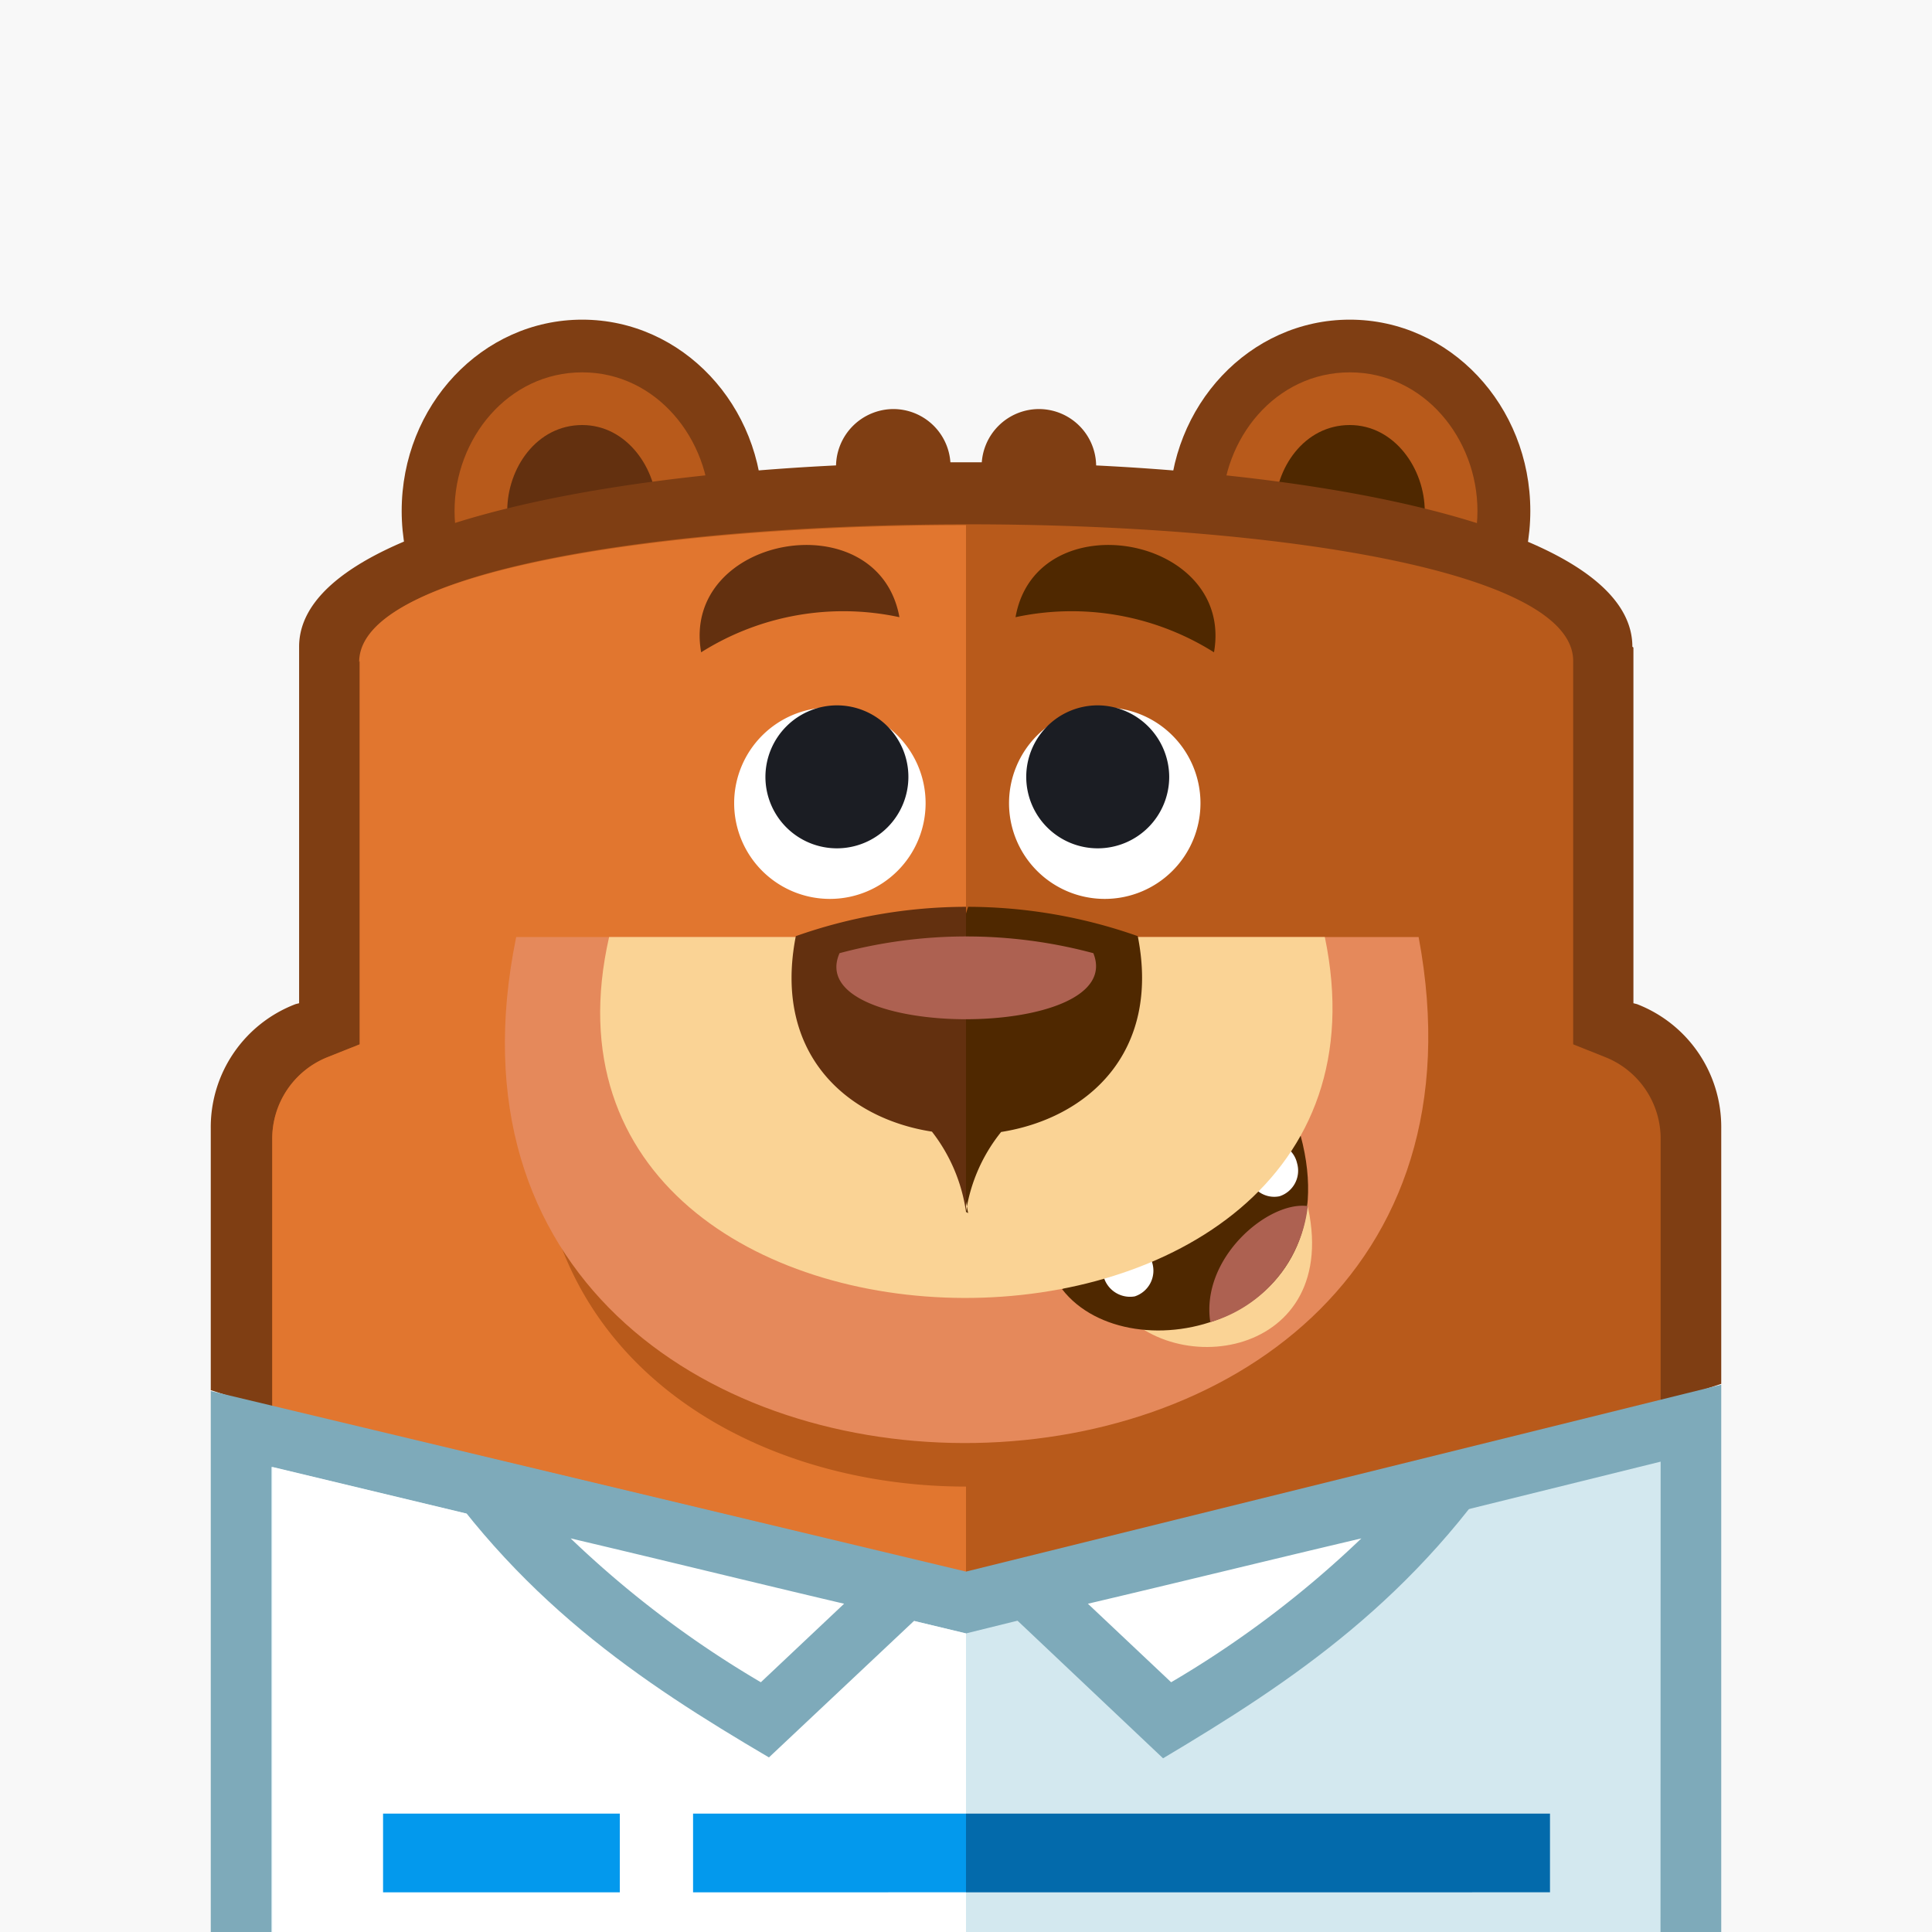
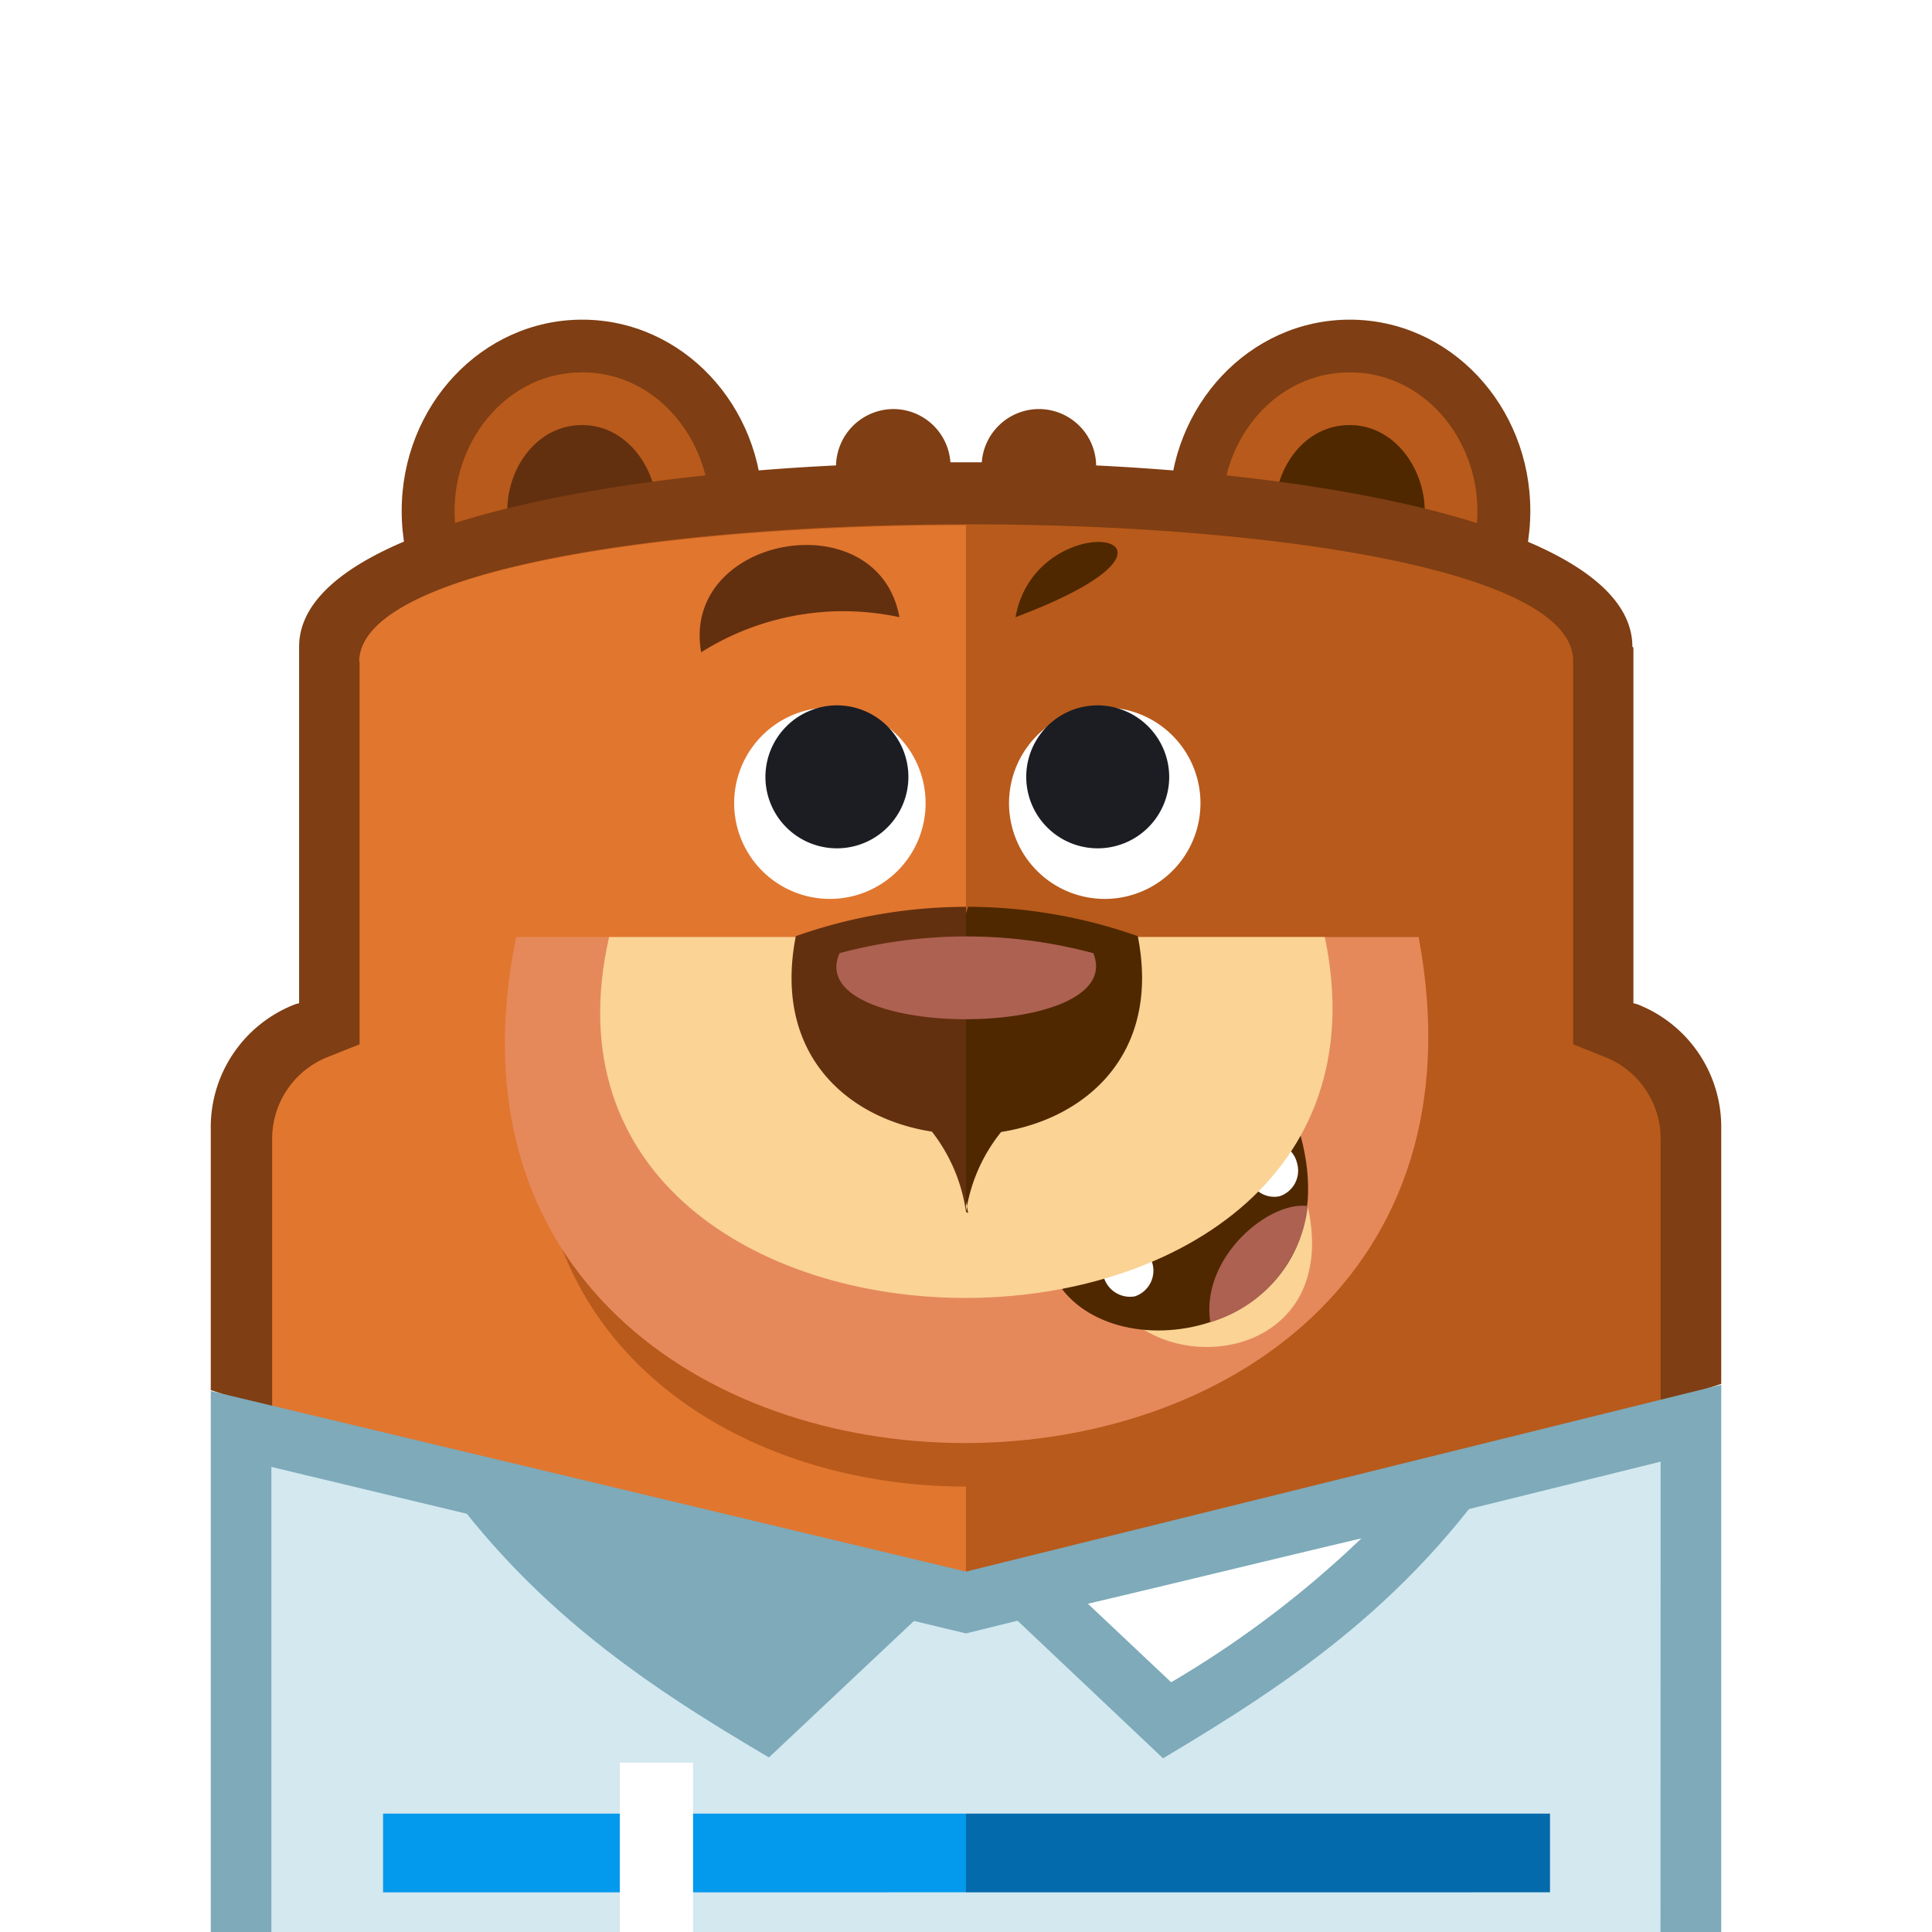
<svg xmlns="http://www.w3.org/2000/svg" id="Layer_1" data-name="Layer 1" viewBox="0 0 110 110">
  <defs>
    <style>.cls-1{fill:#f8f8f8;}.cls-2{fill:#7f3e13;}.cls-3{fill:#b85a1b;}.cls-4{fill:#63300f;}.cls-5{fill:#4f2800;}.cls-6{fill:#e1762f;}.cls-7{fill:#e5895b;}.cls-8{fill:#fad395;}.cls-9{fill:#fff;}.cls-10{fill:#ad6151;}.cls-11{fill:#1b1d23;}.cls-12{fill:#7eaaba;}.cls-13{fill:#d3e8ef;}.cls-14{fill:#036aab;}.cls-15{fill:#0399ed;}</style>
  </defs>
  <title>sullie-active</title>
  <g id="Layer_2" data-name="Layer 2">
-     <rect class="cls-1" width="110" height="110" />
-   </g>
+     </g>
  <g id="Mascot">
    <path class="cls-2" d="M33.15,18.2c5.7,0,10.28,4.89,10.28,10.89S38.85,40,33.15,40,22.87,35.09,22.87,29.09,27.45,18.2,33.15,18.2Z" />
    <path class="cls-3" d="M33.15,21.2c-4.22,0-7.27,3.77-7.27,7.89S28.93,37,33.15,37s7.27-3.76,7.27-7.88S37.37,21.2,33.15,21.2Z" />
    <path class="cls-4" d="M33.15,24.2c-2.59,0-4.27,2.45-4.27,4.89S30.61,34,33.15,34s4.27-2.44,4.27-4.88S35.69,24.2,33.15,24.2Z" />
    <path class="cls-2" d="M76.85,18.2c5.7,0,10.28,4.89,10.28,10.89S82.55,40,76.85,40,66.57,35.09,66.57,29.09,71.15,18.2,76.85,18.2Z" />
    <path class="cls-3" d="M76.85,21.2c-4.22,0-7.27,3.77-7.27,7.89s3,7.88,7.27,7.88,7.27-3.76,7.27-7.88S81.07,21.2,76.85,21.2Z" />
    <path class="cls-5" d="M76.85,24.2c-2.59,0-4.27,2.45-4.27,4.89S74.31,34,76.85,34s4.27-2.44,4.27-4.88S79.39,24.2,76.85,24.2Z" />
    <path class="cls-2" d="M50.85,23.29a3.26,3.26,0,1,1-3.25,3.25A3.28,3.28,0,0,1,50.85,23.29Zm8.3,0a3.26,3.26,0,1,1-3.26,3.25A3.27,3.27,0,0,1,59.15,23.29Z" />
    <path class="cls-2" d="M93,36.87V57.12l.2.05A7.5,7.5,0,0,1,98,64.24V78.79L55,93,12,79.15V64.24a7.5,7.5,0,0,1,4.83-7.07l.2-.05V36.82c0-14,75.91-14,75.91,0Z" />
    <path class="cls-3" d="M20.48,37.63V59.46l-1.78.71a5,5,0,0,0-3.2,4.73V80.27L55,93,94.55,80V64.9a5,5,0,0,0-3.2-4.73l-1.78-.71V37.63c0-10.37-69-10.37-69,0Z" />
    <path class="cls-6" d="M20.48,37.63V59.46l-1.78.71a5,5,0,0,0-3.2,4.73V80.27L55,93V84.64c-13.69,0-27.37-8.9-23.76-26.66H55V29.9c-17.25,0-34.55,2.6-34.55,7.79Z" />
    <path class="cls-7" d="M29.39,53.35H80.77C88,91.92,21.55,91.61,29.39,53.35Z" />
-     <path class="cls-7" d="M31.93,56.36c-.71,6,.56,11.7,5,16.17,4.69,4.68,11.76,6.72,18.27,6.67,6.26,0,12.92-2,17.55-6.46s6-10.28,5.44-16.38Z" />
    <path class="cls-8" d="M63.62,74.37c3.46,4.47,13.54,2.64,10.53-6.82Z" />
    <path class="cls-5" d="M60.47,73.4c3.87,5,16.48,2,13.58-8.75Z" />
    <path class="cls-9" d="M63.83,70.8a1.52,1.52,0,0,1,1.78,1.12,1.54,1.54,0,0,1-1,1.89,1.56,1.56,0,0,1-.81-3Zm8.24-5.69a1.48,1.48,0,0,1,1.78,1.12,1.53,1.53,0,0,1-1,1.88A1.49,1.49,0,0,1,71.1,67,1.51,1.51,0,0,1,72.07,65.11Z" />
    <path class="cls-10" d="M68.91,75.28a7.81,7.81,0,0,0,5.55-6.61C72.22,68.36,68.35,71.62,68.91,75.28Z" />
    <path class="cls-8" d="M34.68,53.35H75.43C81.17,80.88,28.47,80.62,34.68,53.35Z" />
    <path class="cls-5" d="M55,69A9.53,9.53,0,0,1,57,64.45c4.88-.77,9.1-4.48,7.78-11.15a29.23,29.23,0,0,0-9.66-1.67l-2,6.3,2,11.14Z" />
    <path class="cls-4" d="M55,69a9.64,9.64,0,0,0-1.94-4.57C48.21,63.68,44,60,45.31,53.3A29.23,29.23,0,0,1,55,51.63V69Z" />
    <path class="cls-10" d="M47.8,54.27a27.88,27.88,0,0,1,14.45,0C64.28,59.31,45.61,59.26,47.8,54.27Z" />
    <path class="cls-9" d="M47.24,40.28a5.45,5.45,0,1,1-5.44,5.44A5.45,5.45,0,0,1,47.24,40.28Z" />
    <path class="cls-11" d="M47.65,40.16a4.07,4.07,0,1,1-4.07,4.07A4.08,4.08,0,0,1,47.65,40.16Z" />
    <path class="cls-9" d="M62.91,40.28a5.45,5.45,0,1,0,5.44,5.44A5.45,5.45,0,0,0,62.91,40.28Z" />
    <path class="cls-11" d="M62.5,40.16a4.07,4.07,0,1,0,4.07,4.07A4.09,4.09,0,0,0,62.5,40.16Z" />
    <path class="cls-4" d="M51.21,35.14a15.18,15.18,0,0,0-11.29,2C38.75,30.46,50,28.48,51.21,35.14Z" />
-     <path class="cls-5" d="M57.82,35.14a15.21,15.21,0,0,1,11.3,2C70.29,30.46,59,28.48,57.82,35.14Z" />
+     <path class="cls-5" d="M57.82,35.14C70.29,30.46,59,28.48,57.82,35.14Z" />
    <path class="cls-12" d="M98,78.84v41.87a5.1,5.1,0,0,1-5.09,5.09H17.07A5.1,5.1,0,0,1,12,120.71V79.2L55,89.48Z" />
    <path class="cls-13" d="M94.55,83.22,55,93,15.45,83.52V119.8A2.52,2.52,0,0,0,18,122.34H92a2.52,2.52,0,0,0,2.54-2.54Z" />
-     <path class="cls-9" d="M55,93,15.5,83.52V119.8A2.52,2.52,0,0,0,18,122.34H55Z" />
    <path class="cls-14" d="M55,103.26H88.25v4.48H55Zm0,9.21H88.25V117H55Z" />
    <path class="cls-15" d="M21.81,103.26H55v4.48H21.81v-4.48ZM55,117v-4.48H21.81V117Z" />
    <polygon class="cls-9" points="35.29 100.36 39.46 100.36 39.46 120.66 35.29 120.66 35.29 100.36" />
    <path class="cls-12" d="M23.59,82c10.48,2.49,21,5,31.38,7.53L43.78,100.06C36.51,95.78,29.33,91.05,23.59,82Z" />
-     <path class="cls-9" d="M32.49,87.59a58.21,58.21,0,0,0,10.83,8.19l4.74-4.47C42.87,90.09,37.68,88.81,32.49,87.59Z" />
    <path class="cls-12" d="M86.41,82c-10.48,2.49-21,5-31.38,7.53l11.19,10.58C73.49,95.78,80.67,91.05,86.41,82Z" />
    <path class="cls-9" d="M77.51,87.59a58.21,58.21,0,0,1-10.83,8.19l-4.74-4.47C67.13,90.09,72.32,88.81,77.51,87.59Z" />
  </g>
</svg>